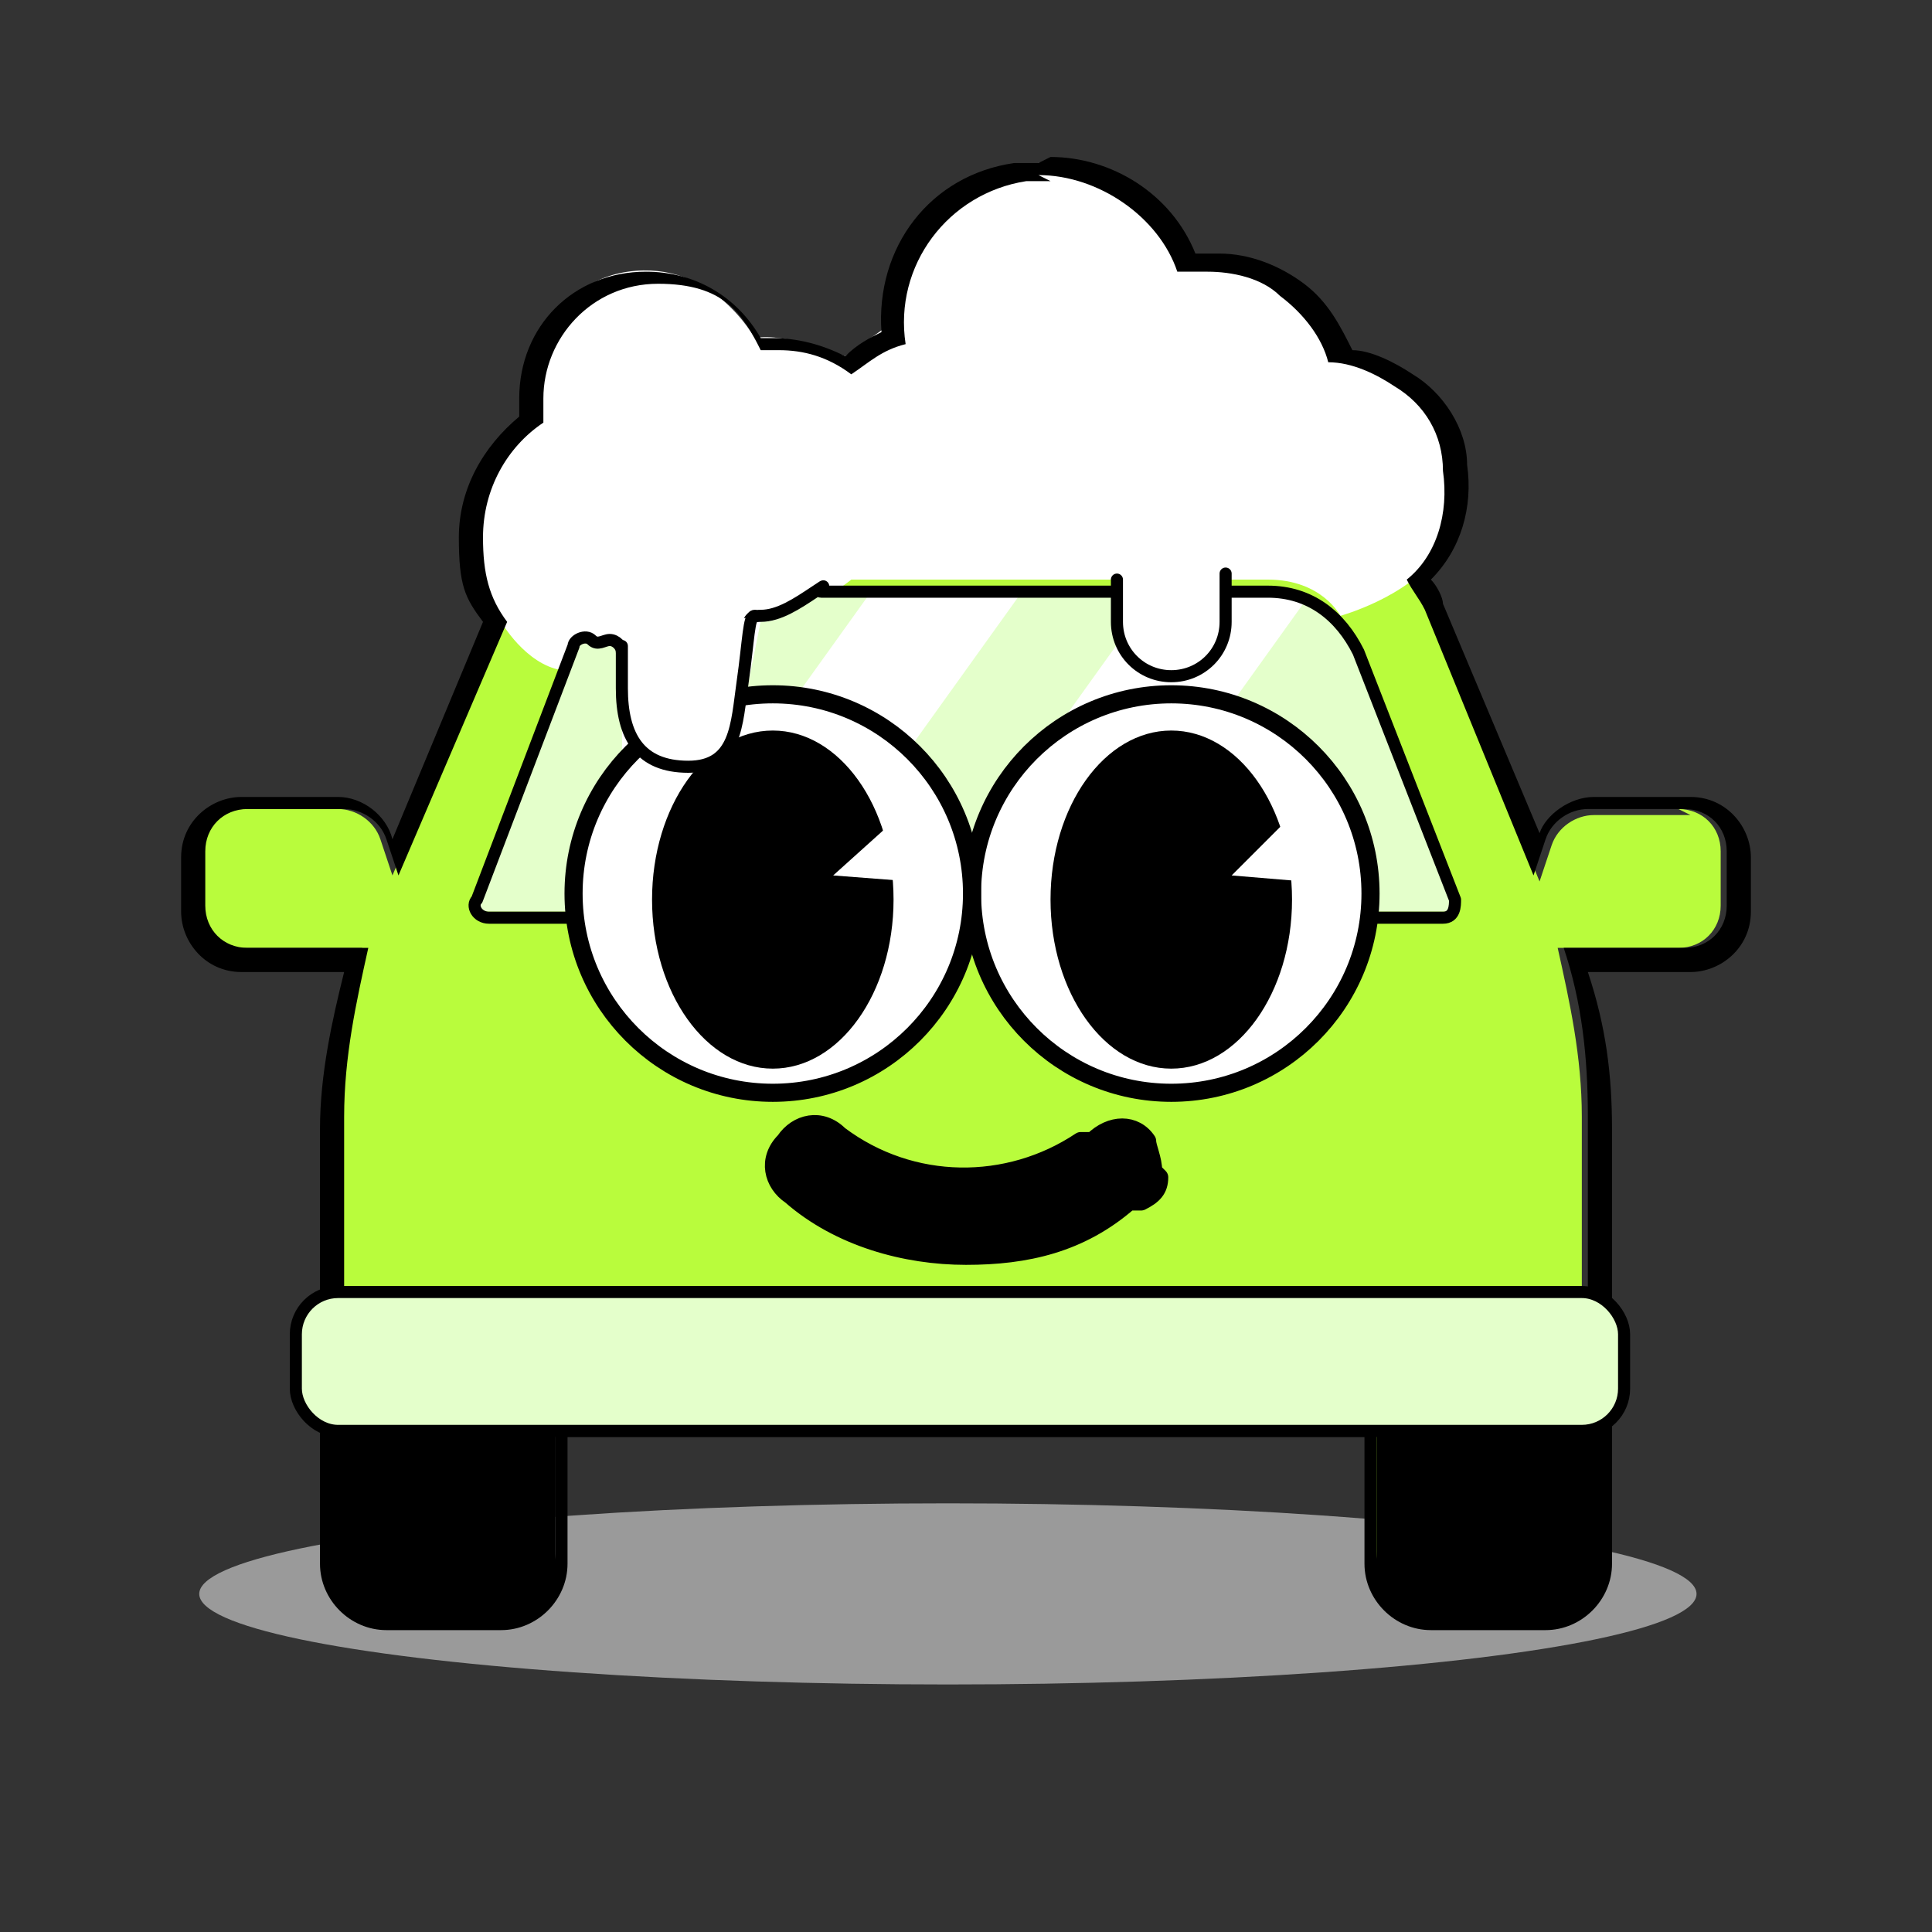
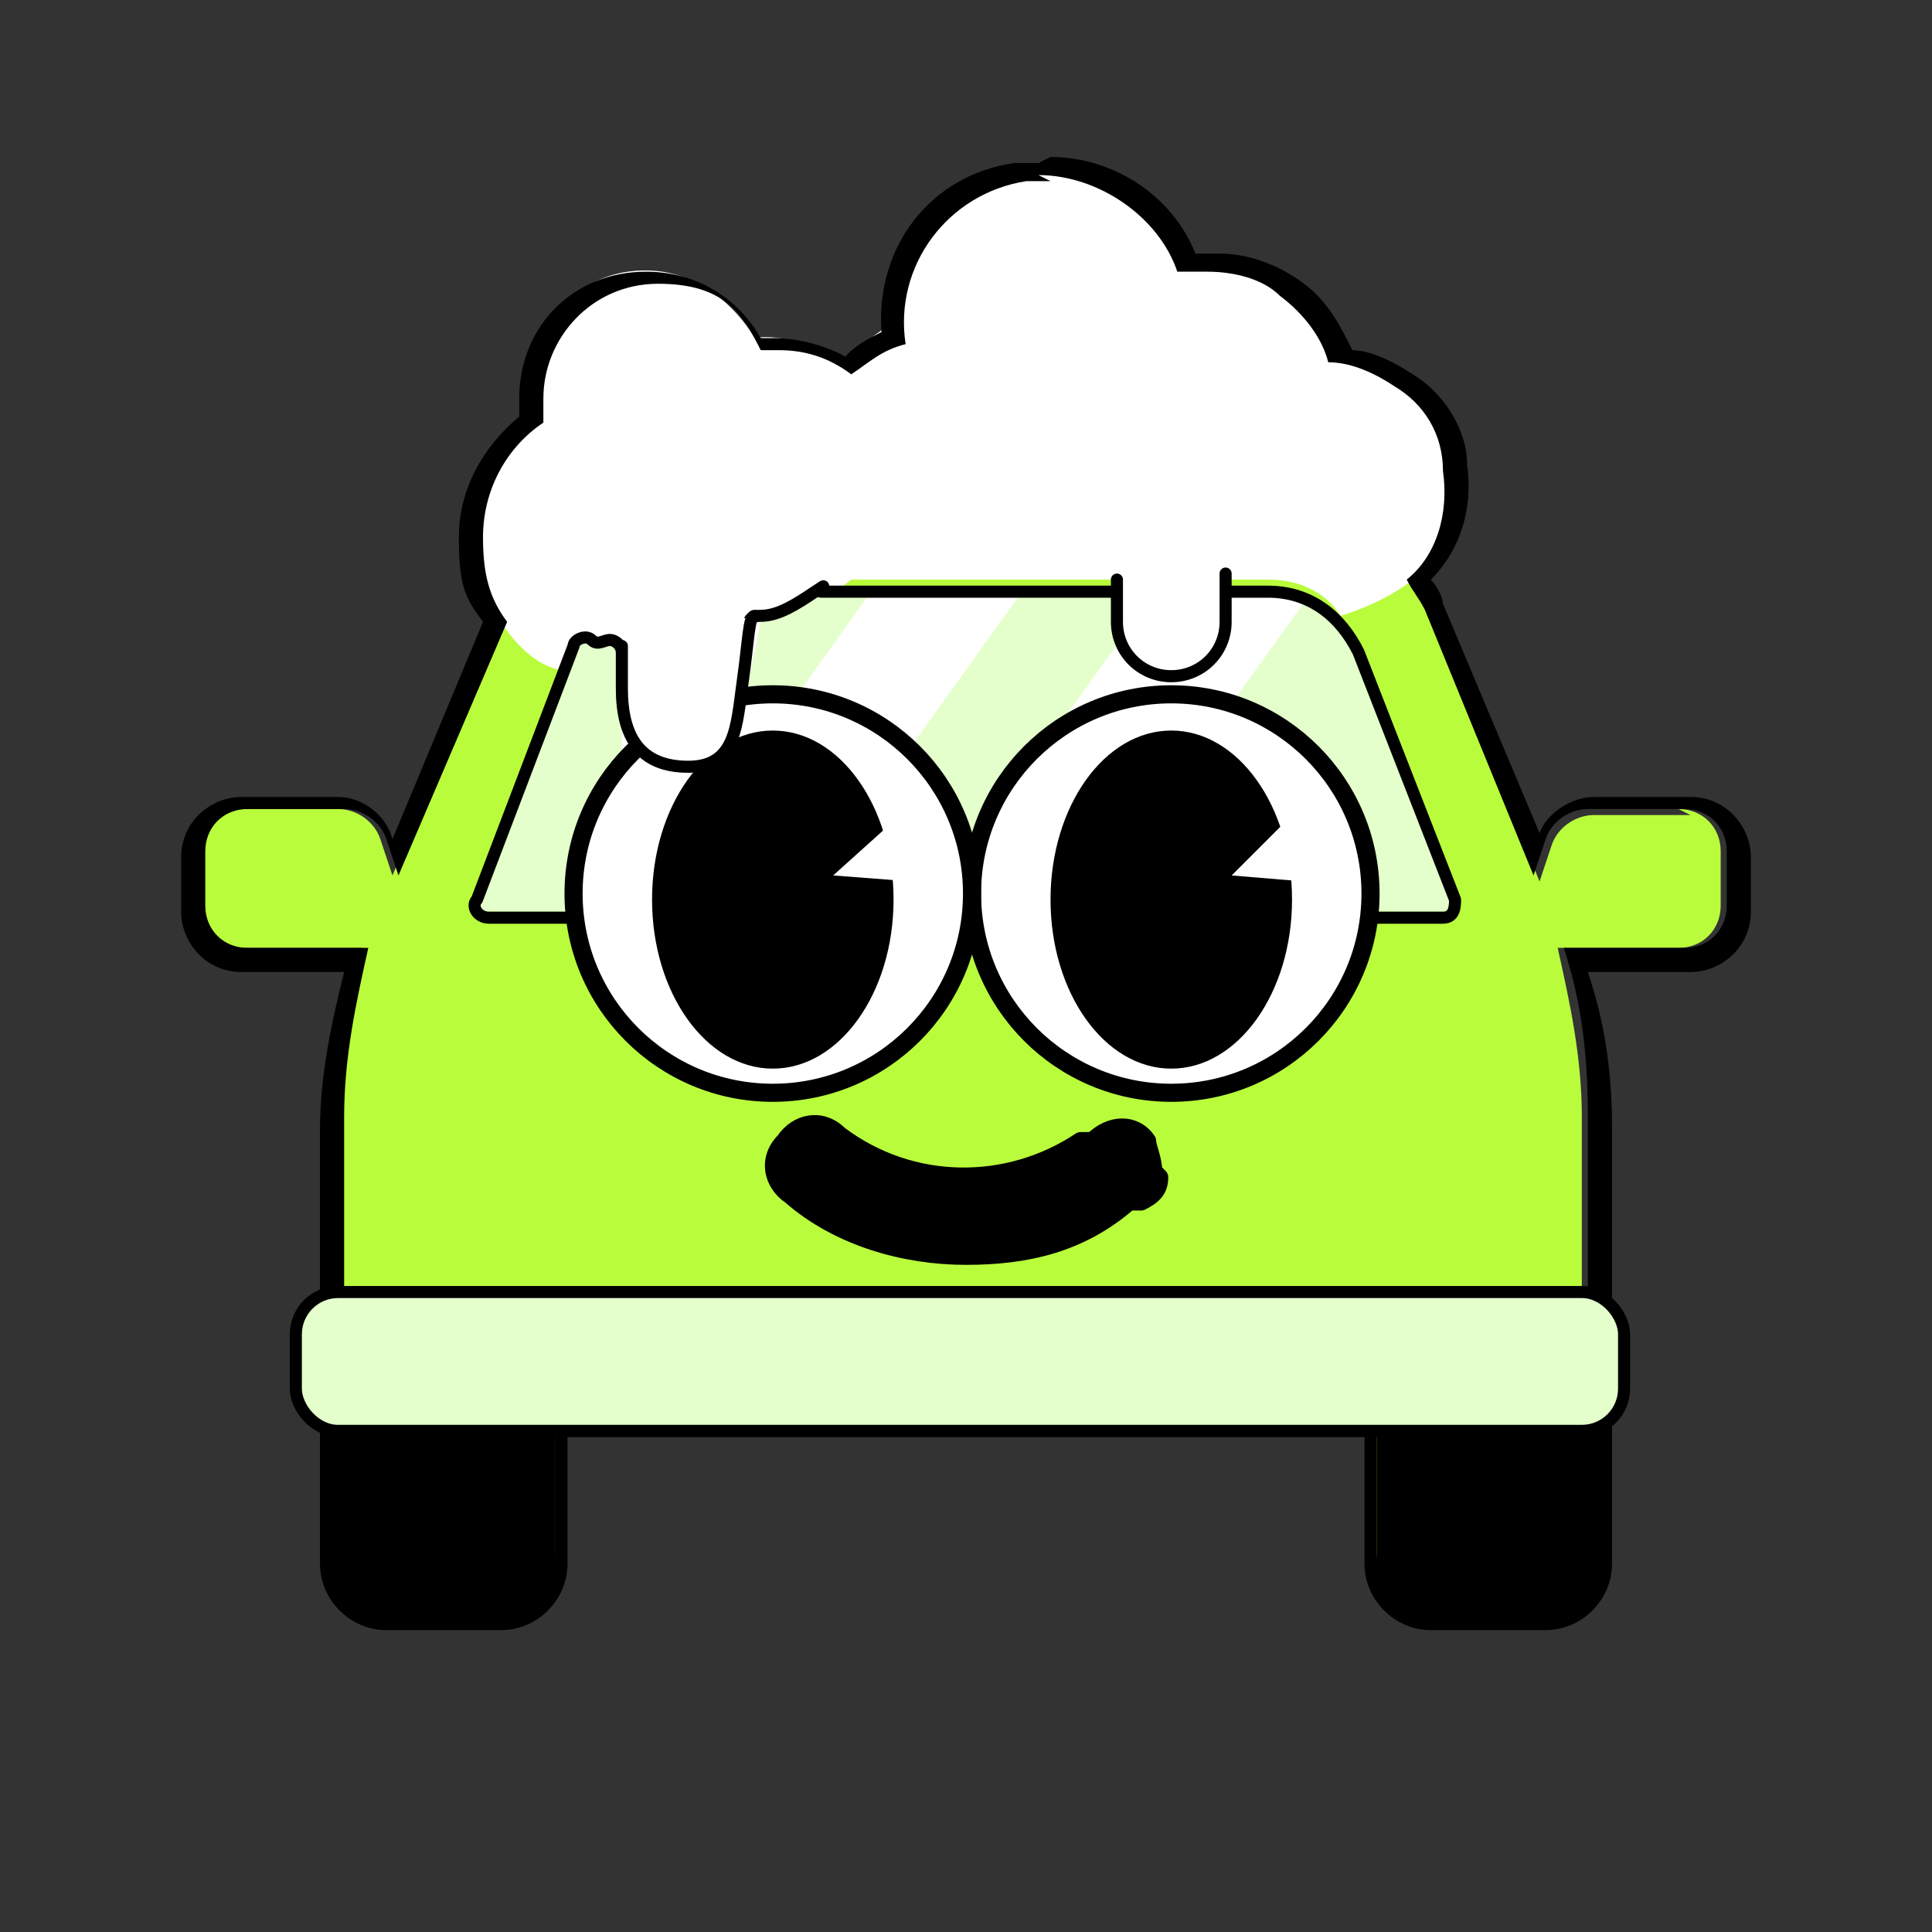
<svg xmlns="http://www.w3.org/2000/svg" id="Layer_1" version="1.1" viewBox="0 0 32 32">
  <rect x="0" y="0" width="32" height="32" fill="#333333" stroke="none" />
  <defs>
    <style>
      .st0, .st1 {
        fill: none;
      }

      .st2 {
        fill: #b9fc3c;
      }

      .st3 {
        fill: #9a9a9a;
      }

      .st4, .st1, .st5, .st6, .st7 {
        stroke: #000;
        stroke-linecap: round;
        stroke-linejoin: round;
      }

      .st4, .st1, .st7 {
        stroke-width: .2px;
      }

      .st4, .st8 {
        fill: #e4ffcb;
      }

      .st5 {
        stroke-width: .3px;
      }

      .st9, .st6, .st7 {
        fill: #fff;
      }

      .st6 {
        stroke-width: .3px;
      }

      .st10 {
        clip-path: url(#clippath);
      }
    </style>
    <clipPath id="clippath">
      <path class="st0" d="M9.6,10.5c.2,0,.4.2.7.2v1.7c.2.2.7.4,1.4.4,0,0,.6-.3.6-1l.3-1.5c.4,0,.5-.2.8-.5h7.6c.7,0,1.2.4,1.5,1l1.6,4.1c0,.1,0,.3-.2.3h-15.8c-.2,0-.3-.2-.2-.3l1.7-4.3Z" />
    </clipPath>
  </defs>
-   <ellipse class="st3" cx="15.7" cy="26.4" rx="12.4" ry="1.5" />
  <path class="st2" d="M28,13.5h-1.6c-.3,0-.6.2-.7.5l-.2.6-1.8-4.4c0-.2-.2-.3-.3-.5.5-.5.7-1.1.6-1.8,0-.6-.4-1.1-.8-1.4-.3-.2-.7-.4-1.1-.4-.1-.5-.4-.9-.8-1.1-.5-.3-1-.5-1.6-.4,0,0-.2,0-.2,0-.4-1.1-1.5-1.8-2.6-1.6-1.3.2-2.2,1.4-2,2.7-.3.1-.6.3-.9.5-.3-.2-.7-.4-1.2-.4s-.2,0-.3,0c-.3-.7-.9-1.1-1.7-1.1s-1.9.8-1.9,1.9,0,.3,0,.4c-.6.4-1,1.1-1,1.9s.2,1,.4,1.4l-1.8,4.2-.2-.6c-.1-.3-.4-.5-.7-.5h-1.6c-.4,0-.7.3-.7.7v.9c0,.4.3.7.7.7h2s0,0,0,0c-.3.9-.4,1.8-.4,2.8v7.2c0,.5.4.8.8.8h1.9c.5,0,.8-.4.8-.8v-2.3h13.6v2.3c0,.5.4.8.8.8h1.9c.5,0,.8-.4.8-.8v-7.2c0-1-.2-1.9-.4-2.8,0,0,0,0,0,0h2c.4,0,.7-.3.7-.7v-.9c0-.4-.3-.7-.7-.7Z" />
  <path class="st9" d="M8.3,10.3s.4.7,1,.8.7.1.7.1c0,0-.1,1.9.2,2.3s.6,1.1,1.7.8,1.1-.7,1.1-1.5v-2.7c.5,0,1.1-.5,1.1-.5h6.9c.9,0,1.2.6,1.2.6,0,0,1.1-.3,1.6-1s.2-2.2-.2-2.7-1.2-.7-1.4-.7c0,0-.6-2-2.6-1.5,0,0-.8-1.8-2.4-1.6s-2.6,1.3-2.5,2.7l-.7.5s-1-.4-1.5-.3c0,0-.7-1.3-2.1-1.1s-1.7,1.8-1.6,2.4c-.2,0-1.9,1.5-.5,3.3Z" />
  <path d="M5.6,23.4h3.6v2.5c0,.4-.4.8-.8.8h-2c-.4,0-.8-.4-.8-.8v-2.5h0Z" />
  <path d="M22.8,23.4h3.8v2.4c0,.4-.4.8-.8.8h-2.2c-.4,0-.8-.4-.8-.8v-2.4h0Z" />
  <g class="st10">
-     <path class="st8" d="M9.4,11.1c.2,0,.5.1.7.2l.3.8c0,.7.8.7.8.7.7,0,.9-.5.9-1.2l.3-1.4c.4,0,.8-.2,1.1-.5h7.5c.7,0,1.2.4,1.5,1l1.7,4.4H8.1c-.2,0-.3-.2-.2-.3l1.5-3.7Z" />
+     <path class="st8" d="M9.4,11.1c.2,0,.5.1.7.2l.3.8c0,.7.8.7.8.7.7,0,.9-.5.9-1.2l.3-1.4c.4,0,.8-.2,1.1-.5h7.5c.7,0,1.2.4,1.5,1l1.7,4.4H8.1c-.2,0-.3-.2-.2-.3l1.5-3.7" />
    <path class="st8" d="M9.6,10.5c.2,0,.4,0,.6,0l.2,1.7c0,.7.8.4.8.4.7,0,.9-.4.9-1.1l.3-1.4c.4,0,.8-.3,1.1-.5h7.4c.7,0,1.2.4,1.5,1l1.7,4.4H8.1c-.2,0-.3-.2-.2-.3l1.7-4.3Z" />
    <polygon class="st9" points="18 15 15.4 15 19.2 9.7 21.8 9.7 18 15" />
    <polygon class="st9" points="13.2 15 10.7 15 14.5 9.7 17 9.7 13.2 15" />
  </g>
  <path class="st1" d="M12.4,10.4c0-.1,0-.2.2-.2.3,0,.6-.2.9-.4s0,0,.1,0h7.4c.7,0,1.2.4,1.5,1l1.6,4.1c0,.1,0,.3-.2.3h-15.8c-.2,0-.3-.2-.2-.3l1.6-4.2c0-.1.2-.2.3-.1s.2,0,.3,0,.2.1.2.2" />
  <path d="M17.2,2.9c1,0,2,.7,2.3,1.6,0,0,.2,0,.2,0,.1,0,.2,0,.3,0,.4,0,.9.1,1.2.4.4.3.7.7.8,1.1.4,0,.8.2,1.1.4.5.3.8.8.8,1.4.1.7-.1,1.4-.6,1.8.1.2.2.3.3.5l1.8,4.4.2-.6c.1-.3.4-.5.7-.5h1.6c.4,0,.7.3.7.7v.9c0,.4-.3.7-.7.7h-2s0,0,0,0c.3.9.4,1.8.4,2.8v7.2c0,.5-.4.8-.8.8h-1.9c-.5,0-.8-.4-.8-.8v-2.3h-13.6v2.3c0,.5-.4.8-.8.8h-1.9c-.5,0-.8-.4-.8-.8v-7.2c0-1,.2-1.9.4-2.8,0,0,0,0,0,0h-2c-.4,0-.7-.3-.7-.7v-.9c0-.4.3-.7.7-.7h1.6c.3,0,.6.2.7.5l.2.6,1.8-4.2c-.3-.4-.4-.8-.4-1.4,0-.8.4-1.5,1-1.9,0-.1,0-.3,0-.4,0-1,.8-1.9,1.9-1.9s1.4.5,1.7,1.1c.1,0,.2,0,.3,0,.4,0,.8.1,1.2.4.3-.2.5-.4.9-.5-.2-1.3.7-2.5,2-2.7.1,0,.2,0,.4,0M17.2,2.7v.2s0-.2,0-.2c-.1,0-.3,0-.4,0-1.4.2-2.3,1.4-2.2,2.8-.2.1-.4.2-.6.4-.4-.2-.8-.3-1.2-.3s-.1,0-.2,0c-.4-.7-1.1-1.1-1.9-1.1-1.2,0-2.1.9-2.1,2.1s0,.2,0,.3c-.6.5-1,1.2-1,2s.1,1,.4,1.4l-1.5,3.6h0c-.1-.4-.5-.7-.9-.7h-1.6c-.5,0-1,.4-1,1v.9c0,.5.4,1,1,1h1.7c-.2.8-.4,1.7-.4,2.6v7.2c0,.6.5,1.1,1.1,1.1h1.9c.6,0,1.1-.5,1.1-1.1v-2.1h13.2v2.1c0,.6.5,1.1,1.1,1.1h1.9c.6,0,1.1-.5,1.1-1.1v-7.2c0-.9-.1-1.7-.4-2.6h1.7c.5,0,1-.4,1-1v-.9c0-.5-.4-1-1-1h-1.6c-.4,0-.8.3-.9.6h0s-1.6-3.8-1.6-3.8c0-.1-.1-.3-.2-.4.5-.5.7-1.2.6-1.9,0-.6-.4-1.2-.9-1.5-.3-.2-.7-.4-1-.4-.2-.4-.4-.8-.8-1.1-.4-.3-.9-.5-1.4-.5-.1,0-.2,0-.4,0,0,0,0,0,0,0-.4-1-1.4-1.6-2.4-1.6h0Z" />
  <rect class="st4" x="4.9" y="21.4" width="22" height="2.3" rx=".7" ry=".7" />
  <path class="st5" d="M19.2,19.5c0,.2-.1.3-.3.4h-.2c-.8.7-1.7.9-2.7.9s-2.1-.3-2.9-1c-.3-.2-.4-.6-.1-.9.2-.3.6-.4.9-.1,1.2.9,2.8.9,4,.1h.2c.3-.3.7-.3.9,0,0,.1.1.3.1.5Z" />
  <circle class="st6" cx="19.4" cy="14.8" r="3.3" />
  <circle class="st6" cx="12.8" cy="14.8" r="3.3" />
  <g>
    <ellipse cx="19.4" cy="14.9" rx="2" ry="2.8" />
    <polygon class="st9" points="21.3 13.6 20.4 14.5 21.6 14.6 21.3 13.6" />
  </g>
  <g>
    <ellipse cx="12.8" cy="14.9" rx="2" ry="2.8" />
    <polygon class="st9" points="14.8 13.6 13.8 14.5 15.1 14.6 14.8 13.6" />
  </g>
  <path class="st7" d="M20.3,9.5v.8c0,.5-.4.9-.9.9h0c-.5,0-.9-.4-.9-.9v-.7" />
  <path class="st7" d="M10.3,10.7v.7c0,.8.3,1.3,1.1,1.3s.8-.7.9-1.4.1-1.1.2-1.1" />
</svg>